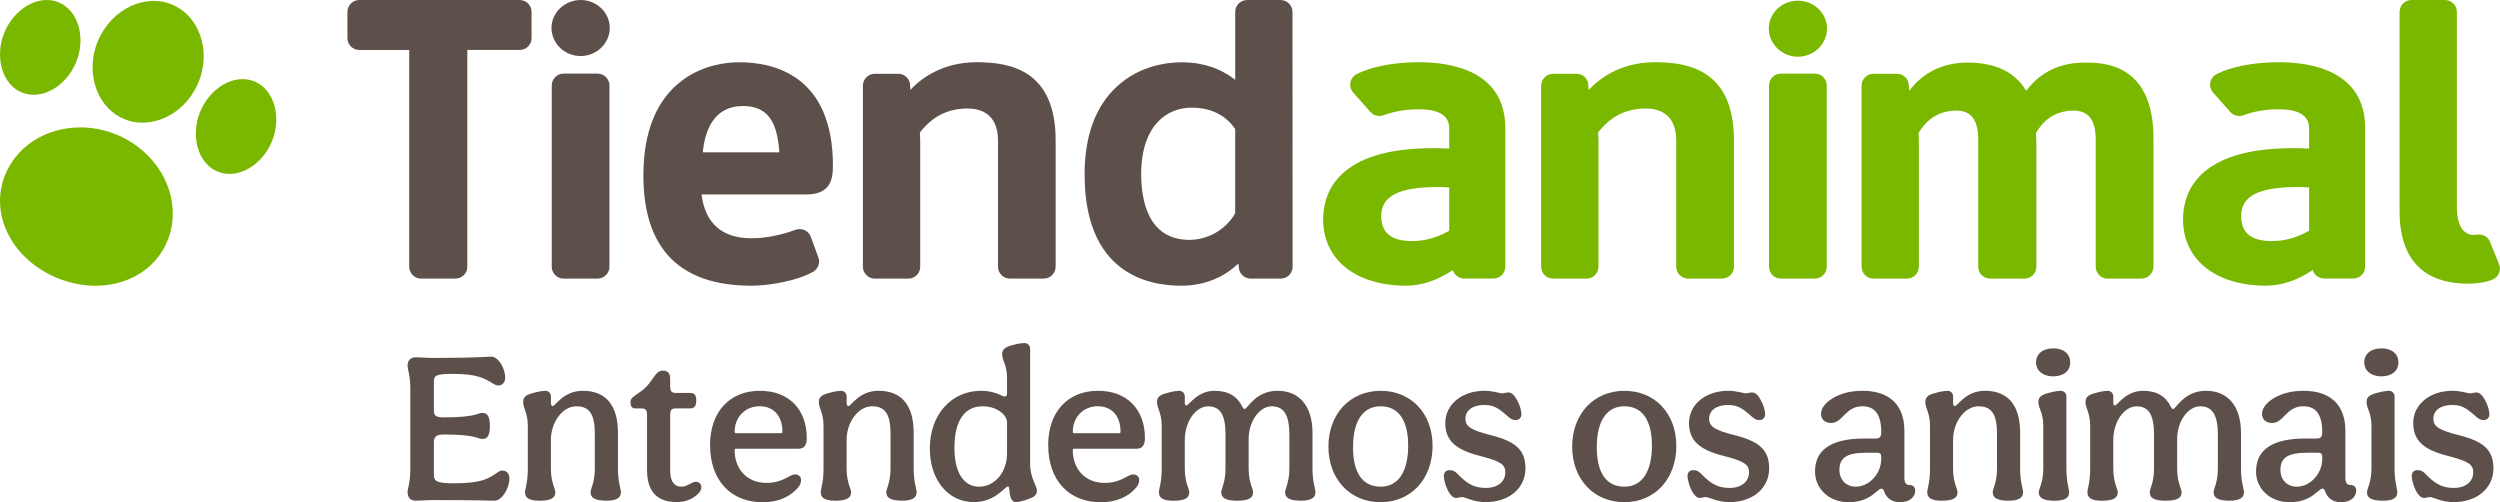
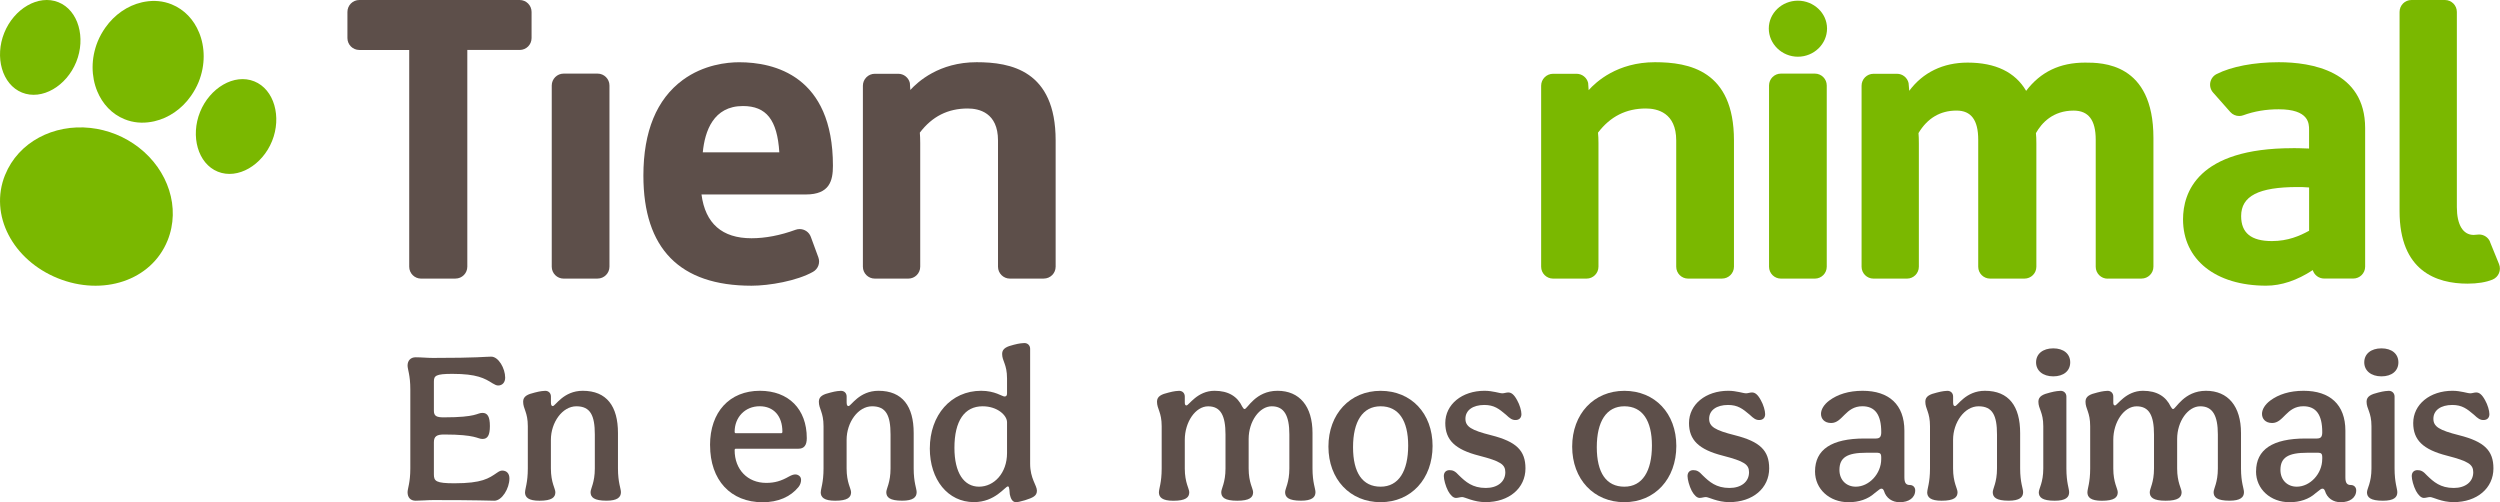
<svg xmlns="http://www.w3.org/2000/svg" id="Capa_2" data-name="Capa 2" viewBox="0 0 700 140.61">
  <defs>
    <style> .cls-1 { fill: #5d4f4a; } .cls-2 { fill: #7ab800; } </style>
  </defs>
  <g id="Capa_1-2" data-name="Capa 1">
    <g>
      <g>
        <path class="cls-2" d="M1.19,9.2c-2.72,6.73-.64,14.45,4.97,16.72,5.62,2.27,12.48-1.86,15.19-8.58,2.72-6.71.63-14.45-4.98-16.71C10.74-1.65,3.89,2.48,1.19,9.2Z" />
        <path class="cls-2" d="M60.99,48.07c5.62,2.27,12.48-1.85,15.19-8.58,2.72-6.71.63-14.45-4.98-16.71-5.63-2.27-12.47,1.85-15.18,8.57-2.72,6.73-.64,14.46,4.97,16.72Z" />
        <path class="cls-2" d="M1.43,48.96c-4.56,11.3,2.21,23.88,14.76,28.95,12.55,5.06,26.16.73,30.73-10.57,3.71-9.19.14-19.69-8.05-26.04-1.9-1.47-4.05-2.73-6.4-3.68-2.37-.95-4.78-1.54-7.16-1.8-10.3-1.12-20.16,3.95-23.87,13.14Z" />
        <path class="cls-2" d="M55.72,9.06c-1.45-3.54-4.09-6.39-7.66-7.84-2.4-.97-4.93-1.17-7.4-.75-.23.04-.46.08-.69.13-.11.02-.2.05-.3.07-3.92.9-7.6,3.4-10.18,7.07-.84,1.2-1.57,2.49-2.15,3.91-1.92,4.78-1.81,9.79-.11,13.91,1.46,3.53,4.09,6.4,7.67,7.83,2.4.98,4.95,1.17,7.42.74.21-.03.43-.08.64-.12.12-.03.23-.05.35-.08,3.91-.9,7.59-3.4,10.16-7.07.84-1.2,1.57-2.49,2.15-3.91,1.92-4.77,1.81-9.79.1-13.91Z" />
        <g>
          <path class="cls-1" d="M117.91,78h9.62c1.84,0,3.32-1.49,3.32-3.33V13.99h14.66c1.85,0,3.33-1.49,3.33-3.33V3.34c0-1.84-1.49-3.34-3.33-3.34h-44.9c-1.84,0-3.33,1.5-3.33,3.34v7.32c0,1.84,1.49,3.33,3.33,3.33h13.97v60.69c0,1.84,1.49,3.33,3.33,3.33Z" />
          <path class="cls-1" d="M233.22,46.42c0-25.22-16.45-28.99-26.25-28.99-3.37,0-9.91.65-15.79,4.96-7.32,5.39-11.03,14.4-11.03,26.78,0,20.45,10.18,30.83,30.26,30.83,5.01,0,12.76-1.36,17.24-3.89,1.43-.8,2.06-2.51,1.49-4.05l-2.11-5.74c-.49-1.35-1.77-2.18-3.12-2.18-.39,0-.77.06-1.15.2-4.29,1.57-8.45,2.37-12.35,2.37-8.22,0-12.93-4.13-13.99-12.26h29.23c6.65,0,7.57-3.86,7.57-8.02ZM196.78,42.65c.57-5.92,2.97-12.96,11.23-12.96,6.58,0,9.63,3.88,10.2,12.96h-21.43Z" />
          <path class="cls-1" d="M282.75,78h9.5c1.85,0,3.33-1.49,3.33-3.33v-35.36c0-19.62-12.62-21.89-22.12-21.89-10.53,0-16.48,5.5-18.57,7.77l-.13-1.96c-.36-1.5-1.7-2.57-3.24-2.57h-6.58c-.88,0-1.73.35-2.35.98-.63.62-.98,1.47-.98,2.36v50.68c0,1.84,1.49,3.33,3.34,3.33h9.38c1.84,0,3.33-1.49,3.33-3.33v-34.67c0-1.07-.04-2.04-.11-2.87,3.46-4.54,7.85-6.76,13.41-6.76,3.17,0,8.48,1.17,8.48,8.94v35.36c0,1.84,1.5,3.33,3.33,3.33Z" />
          <path class="cls-2" d="M472.67,78h9.51c1.83,0,3.33-1.49,3.33-3.33v-35.36c0-19.62-12.63-21.89-22.12-21.89-10.54,0-16.49,5.5-18.57,7.82l-.14-2.01c-.35-1.5-1.7-2.57-3.24-2.57h-6.58c-.89,0-1.73.35-2.36.98-.63.62-.98,1.47-.98,2.36v50.68c0,1.84,1.5,3.33,3.34,3.33h9.38c1.83,0,3.33-1.49,3.33-3.33v-34.67c0-1.07-.04-2.04-.13-2.87,3.47-4.54,7.86-6.76,13.42-6.76,3.17,0,8.48,1.17,8.48,8.94v35.36c0,1.84,1.49,3.33,3.33,3.33Z" />
-           <path class="cls-1" d="M312.72,24.23c-6,5.55-9.03,13.82-9.03,24.6,0,27.12,16.95,31.17,27.04,31.17,7.87,0,13.07-3.39,16.04-6.22l.1,1.21c.17,1.71,1.6,3.02,3.32,3.02h8.41c.88,0,1.74-.35,2.36-.97.62-.62.97-1.48.97-2.36l-.03-71.33c0-1.84-1.49-3.34-3.33-3.34h-9.38c-1.84,0-3.33,1.5-3.33,3.34v19.02c-4.03-3.22-9.17-4.93-14.9-4.93-4.05,0-11.83.88-18.24,6.8ZM345.85,36.1v23.61c-2.54,4.53-7.58,7.45-12.83,7.45-11.74,0-13.49-11.48-13.49-18.33,0-13.78,7.26-18.68,14.06-18.68,5.4,0,9.52,2.01,12.26,5.96Z" />
          <path class="cls-2" d="M590.13,78h9.5c1.83,0,3.33-1.49,3.33-3.33v-36.05c0-21.09-14.41-21.09-19.14-21.09-7.07,0-12.47,2.6-16.5,7.91-3.06-5.24-8.57-7.91-16.39-7.91-6.86,0-12.51,2.74-16.34,7.9l-.19-2.18c-.35-1.52-1.69-2.59-3.24-2.59h-6.59c-.88,0-1.73.35-2.36.98-.62.62-.97,1.47-.97,2.36v50.68c0,1.84,1.5,3.33,3.33,3.33h9.39c1.83,0,3.32-1.49,3.32-3.33v-34.55c0-1.07-.03-2.04-.1-2.87,2.5-4.18,6.09-6.3,10.65-6.3,4.09,0,6.07,2.66,6.07,8.14v35.59c0,1.84,1.49,3.32,3.33,3.32h9.62c1.85,0,3.33-1.49,3.33-3.32v-34.55c0-1.07-.03-2.04-.12-2.87,1.62-2.87,4.76-6.3,10.55-6.3,4.17,0,6.19,2.66,6.19,8.14v35.59c0,1.84,1.49,3.33,3.33,3.33Z" />
          <path class="cls-2" d="M697.23,67.74c-.51-1.27-1.74-2.08-3.08-2.08-.14,0-.27.02-.41.03-.41.05-.82.09-1.11.09-2.99,0-4.71-2.84-4.71-7.79V3.34c0-1.84-1.49-3.34-3.33-3.34h-9.38c-1.85,0-3.33,1.5-3.33,3.34v55.8c0,16.77,10.34,20.28,19.02,20.28,2.79,0,5.16-.38,7.02-1.14,1.69-.7,2.5-2.64,1.81-4.33l-2.52-6.2Z" />
          <path class="cls-1" d="M167.32,78c1.83,0,3.33-1.49,3.33-3.33V23.94c0-1.84-1.5-3.33-3.33-3.33h-9.5c-1.83,0-3.33,1.49-3.33,3.33v50.74c0,1.84,1.49,3.33,3.33,3.33h9.5Z" />
          <path class="cls-2" d="M498.66,20.61c-1.84,0-3.33,1.49-3.33,3.33v50.74c0,1.84,1.49,3.33,3.33,3.33h9.5c1.84,0,3.33-1.49,3.33-3.33V23.94c0-1.84-1.49-3.33-3.33-3.33h-9.5Z" />
-           <path class="cls-2" d="M401.2,41.49c-26.72,0-30.72,12.5-30.72,19.94,0,11.27,9.14,18.56,23.26,18.56,4.27,0,8.68-1.47,13.07-4.36.43,1.4,1.72,2.36,3.19,2.36h8.15c1.84,0,3.33-1.49,3.33-3.33v-38.79c0-16.06-15.15-18.45-24.18-18.45-6.91,0-13.26,1.21-17.42,3.32-.92.46-1.58,1.34-1.76,2.35-.2,1.01.09,2.06.77,2.82l4.83,5.45c.64.73,1.56,1.12,2.49,1.12.38,0,.77-.06,1.13-.2,3.11-1.14,6.37-1.68,9.95-1.68,8.49,0,8.49,4.02,8.49,5.73v5.26c-2.65-.11-3.77-.11-4.59-.11ZM405.79,64.61c-2.61,1.43-5.9,2.89-10.44,2.89-5.79,0-8.6-2.28-8.6-6.99,0-5.62,4.89-8.14,15.82-8.14.8,0,1.72,0,3.21.12v12.12Z" />
          <path class="cls-2" d="M641.96,41.49c-26.72,0-30.71,12.5-30.71,19.94,0,11.27,9.12,18.56,23.26,18.56,4.26,0,8.66-1.47,13.06-4.36.43,1.4,1.72,2.36,3.19,2.36h8.16c1.83,0,3.32-1.49,3.32-3.33v-38.79c0-16.06-15.15-18.45-24.18-18.45-6.91,0-13.26,1.21-17.41,3.32-.92.46-1.58,1.34-1.77,2.35-.19,1.01.1,2.06.78,2.82l4.82,5.45c.64.73,1.56,1.12,2.49,1.12.37,0,.76-.06,1.13-.2,3.13-1.14,6.38-1.68,9.95-1.68,8.49,0,8.49,4.02,8.49,5.73v5.26c-2.63-.11-3.77-.11-4.59-.11ZM646.55,64.61c-2.61,1.43-5.9,2.89-10.43,2.89-5.8,0-8.6-2.28-8.6-6.99,0-5.62,4.87-8.14,15.82-8.14.81,0,1.72,0,3.21.12v12.12Z" />
-           <path class="cls-1" d="M154.42,7.8c0,4.35,3.66,7.89,8.15,7.89s8.16-3.54,8.16-7.89-3.74-7.8-8.16-7.8-8.15,3.51-8.15,7.8Z" />
          <path class="cls-2" d="M503.41.19c-4.49,0-8.15,3.5-8.15,7.8s3.66,7.89,8.15,7.89,8.16-3.55,8.16-7.89-3.74-7.8-8.16-7.8Z" />
        </g>
      </g>
      <g>
        <path class="cls-1" d="M114.12,137.82c0-1.01.77-2.67.77-6.65v-22.16c0-3.98-.77-5.58-.77-6.65,0-1.37.83-2.32,2.26-2.32,1.6,0,3.27.18,4.81.18,12.77,0,14.67-.36,16.34-.36,2.08,0,3.92,3.33,3.92,5.88,0,1.37-.83,2.2-1.96,2.2-.48,0-.95-.24-1.54-.59-2.26-1.43-4.4-2.67-11.29-2.67-4.69,0-5.17.53-5.17,2.2v8.14c0,1.48.77,1.84,2.73,1.84,9.44,0,9.27-1.25,10.87-1.25,1.43,0,2.08,1.07,2.08,3.68s-.65,3.62-2.08,3.62-1.72-1.25-10.75-1.25c-2.08,0-2.85.53-2.85,2.2v8.97c0,1.9.59,2.49,5.76,2.49,7.72,0,9.62-1.37,11.94-2.97.53-.36.95-.59,1.43-.59,1.25,0,2.02.83,2.02,2.2,0,2.79-2.08,6.24-4.22,6.24-1.6,0-3.98-.18-17.11-.18-1.6,0-3.45.18-4.93.18s-2.26-.95-2.26-2.38Z" />
        <path class="cls-1" d="M147.02,137.82c0-1.01.77-2.67.77-6.65v-11.82c0-3.98-1.31-4.81-1.31-6.89,0-1.54,1.31-2.08,3.27-2.55,1.54-.42,2.61-.48,2.91-.48.95,0,1.6.65,1.6,1.6v1.66c0,.83.24,1.01.53,1.01.71,0,2.97-4.28,8.38-4.28,6.71,0,9.86,4.34,9.86,11.82v9.92c0,3.98.83,5.64.83,6.65,0,1.43-1.01,2.38-4.04,2.38-3.5,0-4.46-.95-4.46-2.38,0-1.01,1.19-2.67,1.19-6.65v-9.5c0-5.35-1.25-7.9-5.17-7.9s-7.13,4.51-7.13,9.39v8.02c0,3.98,1.25,5.64,1.25,6.65,0,1.43-.95,2.38-4.46,2.38-3.09,0-4.04-.95-4.04-2.38Z" />
-         <path class="cls-1" d="M181.17,131.64v-15.44c0-1.43-.42-1.84-1.6-1.84h-1.54c-1.19,0-1.49-.65-1.49-1.78,0-.95.59-1.43,2.2-2.5,4.34-2.73,4.28-6.3,6.89-6.3,1.25,0,2.02.65,2.02,2.2v2.2c0,1.43.42,1.84,1.66,1.84h3.86c1.31,0,1.78.59,1.78,2.14,0,1.43-.42,2.2-1.78,2.2h-4.04c-1.07,0-1.48.42-1.48,1.84v15.56c0,2.91,1.07,4.51,3.09,4.51,1.01,0,1.54-.3,2.79-.95.42-.24.83-.42,1.37-.42.83,0,1.48.65,1.48,1.54,0,.53-.24,1.07-.71,1.6-1.37,1.54-3.62,2.55-6.12,2.55-5.29,0-8.38-2.67-8.38-8.97Z" />
        <path class="cls-1" d="M198.81,124.63c0-9.27,5.47-15.21,13.96-15.21,8.02,0,13.13,5.11,13.13,13.25,0,2.02-.77,2.97-2.32,2.97h-17.52c-.24,0-.36.12-.36.42,0,5.41,3.62,9.15,8.85,9.15,2.38,0,4.16-.53,6.36-1.78.77-.42,1.31-.59,1.78-.59s.83.18,1.13.42c.36.3.48.71.48,1.13,0,.65-.24,1.37-.71,1.96-2.26,2.79-5.76,4.28-10.04,4.28-8.97,0-14.73-6.18-14.73-15.98ZM218.71,121.3c.24,0,.36-.12.36-.42,0-4.4-2.44-7.13-6.36-7.13-4.16,0-7.01,3.15-7.01,7.13,0,.3.12.42.36.42h12.65Z" />
        <path class="cls-1" d="M229.82,137.82c0-1.01.77-2.67.77-6.65v-11.82c0-3.98-1.31-4.81-1.31-6.89,0-1.54,1.31-2.08,3.27-2.55,1.54-.42,2.61-.48,2.91-.48.95,0,1.6.65,1.6,1.6v1.66c0,.83.24,1.01.53,1.01.71,0,2.97-4.28,8.38-4.28,6.71,0,9.86,4.34,9.86,11.82v9.92c0,3.98.83,5.64.83,6.65,0,1.43-1.01,2.38-4.04,2.38-3.5,0-4.46-.95-4.46-2.38,0-1.01,1.19-2.67,1.19-6.65v-9.5c0-5.35-1.25-7.9-5.17-7.9s-7.13,4.51-7.13,9.39v8.02c0,3.98,1.25,5.64,1.25,6.65,0,1.43-.95,2.38-4.46,2.38-3.09,0-4.04-.95-4.04-2.38Z" />
        <path class="cls-1" d="M260.35,125.58c0-9.39,5.94-16.16,14.38-16.16,3.86,0,5.88,1.6,6.53,1.6.53,0,.71-.3.71-.89v-4.16c0-4.04-1.37-4.81-1.37-6.89,0-1.54,1.37-2.08,3.27-2.55,1.54-.42,2.67-.48,2.97-.48.89,0,1.6.65,1.6,1.6v32.2c0,4.16,1.9,6.06,1.9,7.54s-1.13,1.96-3.33,2.67c-1.6.48-2.02.53-2.61.53-.95,0-1.43-1.07-1.66-2.2-.12-2.08-.3-2.2-.53-2.2-.77,0-3.56,4.4-9.5,4.4-7.31,0-12.36-6.3-12.36-15.03ZM281.97,126.89v-8.67c0-1.9-2.67-4.46-6.83-4.46-5.05,0-7.9,4.04-7.9,11.64,0,7.01,2.67,10.87,6.89,10.87s7.84-3.8,7.84-9.39Z" />
-         <path class="cls-1" d="M293.49,124.63c0-9.27,5.47-15.21,13.96-15.21,8.02,0,13.13,5.11,13.13,13.25,0,2.02-.77,2.97-2.32,2.97h-17.52c-.24,0-.36.12-.36.42,0,5.41,3.62,9.15,8.85,9.15,2.38,0,4.16-.53,6.36-1.78.77-.42,1.31-.59,1.78-.59s.83.18,1.13.42c.36.3.48.71.48,1.13,0,.65-.24,1.37-.71,1.96-2.26,2.79-5.76,4.28-10.04,4.28-8.97,0-14.73-6.18-14.73-15.98ZM313.39,121.3c.24,0,.36-.12.36-.42,0-4.4-2.44-7.13-6.36-7.13-4.16,0-7.01,3.15-7.01,7.13,0,.3.12.42.36.42h12.65Z" />
        <path class="cls-1" d="M324.5,137.82c0-1.01.77-2.67.77-6.65v-11.82c0-3.98-1.31-4.81-1.31-6.89,0-1.54,1.31-2.08,3.27-2.55,1.54-.42,2.61-.48,2.91-.48.95,0,1.6.65,1.6,1.6v1.66c0,.65.18.83.48.83.65,0,3.03-4.1,7.84-4.1,3.92,0,6.42,1.6,7.78,4.46.3.48.42.65.65.65.77,0,3.03-5.11,9.21-5.11s9.8,4.34,9.8,11.82v9.92c0,3.98.83,5.64.83,6.65,0,1.43-1.01,2.38-4.04,2.38-3.5,0-4.46-.95-4.46-2.38,0-1.01,1.19-2.67,1.19-6.65v-9.5c0-5.35-1.49-7.9-4.93-7.9s-6.47,4.22-6.47,9.15v8.26c0,3.98,1.25,5.64,1.25,6.65,0,1.43-.95,2.38-4.46,2.38s-4.46-.95-4.46-2.38c0-1.01,1.19-2.67,1.19-6.65v-9.5c0-5.35-1.37-7.9-4.87-7.9s-6.53,4.34-6.53,9.39v8.02c0,3.98,1.25,5.64,1.25,6.65,0,1.43-.95,2.38-4.46,2.38-3.09,0-4.04-.95-4.04-2.38Z" />
        <path class="cls-1" d="M401.12,124.87c0,9.21-6,15.74-14.55,15.74s-14.61-6.42-14.61-15.56,6.06-15.62,14.61-15.62,14.55,6.3,14.55,15.44ZM394.29,124.75c0-7.01-2.67-10.99-7.72-10.99s-7.72,4.28-7.72,11.46,2.67,11.05,7.72,11.05,7.72-4.34,7.72-11.52Z" />
        <path class="cls-1" d="M409.38,139.18c-.53,0-1.13.24-1.72.24-.77,0-1.54-.77-2.2-1.96-.71-1.37-1.19-3.21-1.19-4.16,0-1.07.65-1.66,1.6-1.66s1.6.3,2.67,1.49c1.84,1.78,3.74,3.5,7.48,3.5,3.27,0,5.47-1.72,5.47-4.4,0-2.2-1.37-3.09-7.31-4.63-6.77-1.72-9.5-4.4-9.5-9.15,0-5.23,4.69-9.03,10.99-9.03,2.32,0,4.16.71,4.99.71.53,0,1.07-.24,1.66-.24.83,0,1.6.53,2.49,2.2.71,1.25,1.19,2.91,1.19,3.86,0,1.07-.65,1.66-1.66,1.66-.95,0-1.54-.42-2.67-1.49-1.96-1.66-3.33-2.73-6.06-2.73-3.21,0-5.29,1.48-5.29,3.86,0,2.2,1.6,3.21,7.25,4.63,7.01,1.78,9.56,4.28,9.56,9.27,0,5.52-4.57,9.45-11.17,9.45-3.33,0-5.76-1.43-6.59-1.43Z" />
        <path class="cls-1" d="M469.37,124.87c0,9.21-6,15.74-14.55,15.74s-14.61-6.42-14.61-15.56,6.06-15.62,14.61-15.62,14.55,6.3,14.55,15.44ZM462.54,124.75c0-7.01-2.67-10.99-7.72-10.99s-7.72,4.28-7.72,11.46,2.67,11.05,7.72,11.05,7.72-4.34,7.72-11.52Z" />
        <path class="cls-1" d="M477.62,139.18c-.53,0-1.13.24-1.72.24-.77,0-1.54-.77-2.2-1.96-.71-1.37-1.19-3.21-1.19-4.16,0-1.07.65-1.66,1.6-1.66s1.6.3,2.67,1.49c1.84,1.78,3.74,3.5,7.48,3.5,3.27,0,5.47-1.72,5.47-4.4,0-2.2-1.37-3.09-7.31-4.63-6.77-1.72-9.5-4.4-9.5-9.15,0-5.23,4.69-9.03,10.99-9.03,2.32,0,4.16.71,4.99.71.53,0,1.07-.24,1.66-.24.83,0,1.6.53,2.49,2.2.71,1.25,1.19,2.91,1.19,3.86,0,1.07-.65,1.66-1.66,1.66-.95,0-1.54-.42-2.67-1.49-1.96-1.66-3.33-2.73-6.06-2.73-3.21,0-5.29,1.48-5.29,3.86,0,2.2,1.6,3.21,7.25,4.63,7.01,1.78,9.56,4.28,9.56,9.27,0,5.52-4.57,9.45-11.17,9.45-3.33,0-5.76-1.43-6.59-1.43Z" />
        <path class="cls-1" d="M508.21,131.99c0-6.12,4.63-9.21,13.84-9.21h3.21c1.13,0,1.49-.53,1.49-1.78,0-4.87-1.72-7.25-5.29-7.25-4.75,0-5.52,4.69-8.73,4.69-1.96,0-2.85-1.25-2.85-2.55s.89-2.67,2.32-3.74c2.32-1.72,5.41-2.73,9.33-2.73,7.37,0,11.7,3.86,11.7,11.17v13.07c0,1.6.48,2.14,1.54,2.14.89,0,1.49.65,1.49,1.49,0,2.08-1.78,3.33-4.34,3.33-2.08,0-3.8-1.13-4.4-3.15-.18-.48-.42-.65-.71-.65s-.53.12-1.9,1.25c-1.9,1.72-4.46,2.55-7.31,2.55-5.35,0-9.39-3.68-9.39-8.61ZM526.74,128.55v-.65c0-.77-.3-1.13-1.07-1.13h-3.15c-5.29,0-7.48,1.31-7.48,4.81,0,2.85,1.96,4.69,4.57,4.69,3.74,0,7.13-3.62,7.13-7.72Z" />
        <path class="cls-1" d="M539.63,137.82c0-1.01.77-2.67.77-6.65v-11.82c0-3.98-1.31-4.81-1.31-6.89,0-1.54,1.31-2.08,3.27-2.55,1.54-.42,2.61-.48,2.91-.48.95,0,1.6.65,1.6,1.6v1.66c0,.83.24,1.01.53,1.01.71,0,2.97-4.28,8.38-4.28,6.71,0,9.86,4.34,9.86,11.82v9.92c0,3.98.83,5.64.83,6.65,0,1.43-1.01,2.38-4.04,2.38-3.5,0-4.46-.95-4.46-2.38,0-1.01,1.19-2.67,1.19-6.65v-9.5c0-5.35-1.25-7.9-5.17-7.9s-7.13,4.51-7.13,9.39v8.02c0,3.98,1.25,5.64,1.25,6.65,0,1.43-.95,2.38-4.46,2.38-3.09,0-4.04-.95-4.04-2.38Z" />
        <path class="cls-1" d="M570.1,101.46c0-2.38,1.9-3.92,4.81-3.92s4.75,1.54,4.75,3.92-1.84,3.92-4.75,3.92-4.81-1.6-4.81-3.92ZM570.87,137.82c0-1.01,1.25-2.67,1.25-6.65v-11.82c0-3.98-1.37-4.81-1.37-6.89,0-1.54,1.37-2.08,3.27-2.55,1.54-.42,2.67-.48,2.97-.48.89,0,1.6.65,1.6,1.6v20.14c0,3.98.77,5.64.77,6.65,0,1.43-.95,2.38-4.04,2.38-3.5,0-4.46-.95-4.46-2.38Z" />
        <path class="cls-1" d="M584.48,137.82c0-1.01.77-2.67.77-6.65v-11.82c0-3.98-1.31-4.81-1.31-6.89,0-1.54,1.31-2.08,3.27-2.55,1.54-.42,2.61-.48,2.91-.48.95,0,1.6.65,1.6,1.6v1.66c0,.65.18.83.48.83.65,0,3.03-4.1,7.84-4.1,3.92,0,6.42,1.6,7.78,4.46.3.48.42.65.65.65.77,0,3.03-5.11,9.21-5.11s9.8,4.34,9.8,11.82v9.92c0,3.98.83,5.64.83,6.65,0,1.43-1.01,2.38-4.04,2.38-3.5,0-4.46-.95-4.46-2.38,0-1.01,1.19-2.67,1.19-6.65v-9.5c0-5.35-1.49-7.9-4.93-7.9s-6.47,4.22-6.47,9.15v8.26c0,3.98,1.25,5.64,1.25,6.65,0,1.43-.95,2.38-4.46,2.38s-4.46-.95-4.46-2.38c0-1.01,1.19-2.67,1.19-6.65v-9.5c0-5.35-1.37-7.9-4.87-7.9s-6.53,4.34-6.53,9.39v8.02c0,3.98,1.25,5.64,1.25,6.65,0,1.43-.95,2.38-4.46,2.38-3.09,0-4.04-.95-4.04-2.38Z" />
        <path class="cls-1" d="M631.7,131.99c0-6.12,4.63-9.21,13.84-9.21h3.21c1.13,0,1.48-.53,1.48-1.78,0-4.87-1.72-7.25-5.29-7.25-4.75,0-5.52,4.69-8.73,4.69-1.96,0-2.85-1.25-2.85-2.55s.89-2.67,2.32-3.74c2.32-1.72,5.41-2.73,9.33-2.73,7.37,0,11.7,3.86,11.7,11.17v13.07c0,1.6.47,2.14,1.54,2.14.89,0,1.49.65,1.49,1.49,0,2.08-1.78,3.33-4.34,3.33-2.08,0-3.8-1.13-4.4-3.15-.18-.48-.42-.65-.71-.65s-.53.12-1.9,1.25c-1.9,1.72-4.46,2.55-7.31,2.55-5.35,0-9.39-3.68-9.39-8.61ZM650.23,128.55v-.65c0-.77-.3-1.13-1.07-1.13h-3.15c-5.29,0-7.49,1.31-7.49,4.81,0,2.85,1.96,4.69,4.57,4.69,3.74,0,7.13-3.62,7.13-7.72Z" />
        <path class="cls-1" d="M661.99,101.46c0-2.38,1.9-3.92,4.81-3.92s4.75,1.54,4.75,3.92-1.84,3.92-4.75,3.92-4.81-1.6-4.81-3.92ZM662.76,137.82c0-1.01,1.25-2.67,1.25-6.65v-11.82c0-3.98-1.37-4.81-1.37-6.89,0-1.54,1.37-2.08,3.27-2.55,1.54-.42,2.67-.48,2.97-.48.89,0,1.6.65,1.6,1.6v20.14c0,3.98.77,5.64.77,6.65,0,1.43-.95,2.38-4.04,2.38-3.5,0-4.46-.95-4.46-2.38Z" />
        <path class="cls-1" d="M680.4,139.18c-.54,0-1.13.24-1.72.24-.77,0-1.54-.77-2.2-1.96-.71-1.37-1.19-3.21-1.19-4.16,0-1.07.65-1.66,1.6-1.66s1.6.3,2.67,1.49c1.84,1.78,3.74,3.5,7.49,3.5,3.27,0,5.46-1.72,5.46-4.4,0-2.2-1.37-3.09-7.31-4.63-6.77-1.72-9.5-4.4-9.5-9.15,0-5.23,4.69-9.03,10.99-9.03,2.32,0,4.16.71,4.99.71.54,0,1.07-.24,1.66-.24.83,0,1.6.53,2.5,2.2.71,1.25,1.19,2.91,1.19,3.86,0,1.07-.65,1.66-1.66,1.66-.95,0-1.54-.42-2.67-1.49-1.96-1.66-3.33-2.73-6.06-2.73-3.21,0-5.29,1.48-5.29,3.86,0,2.2,1.6,3.21,7.25,4.63,7.01,1.78,9.56,4.28,9.56,9.27,0,5.52-4.57,9.45-11.17,9.45-3.33,0-5.76-1.43-6.59-1.43Z" />
      </g>
    </g>
  </g>
</svg>